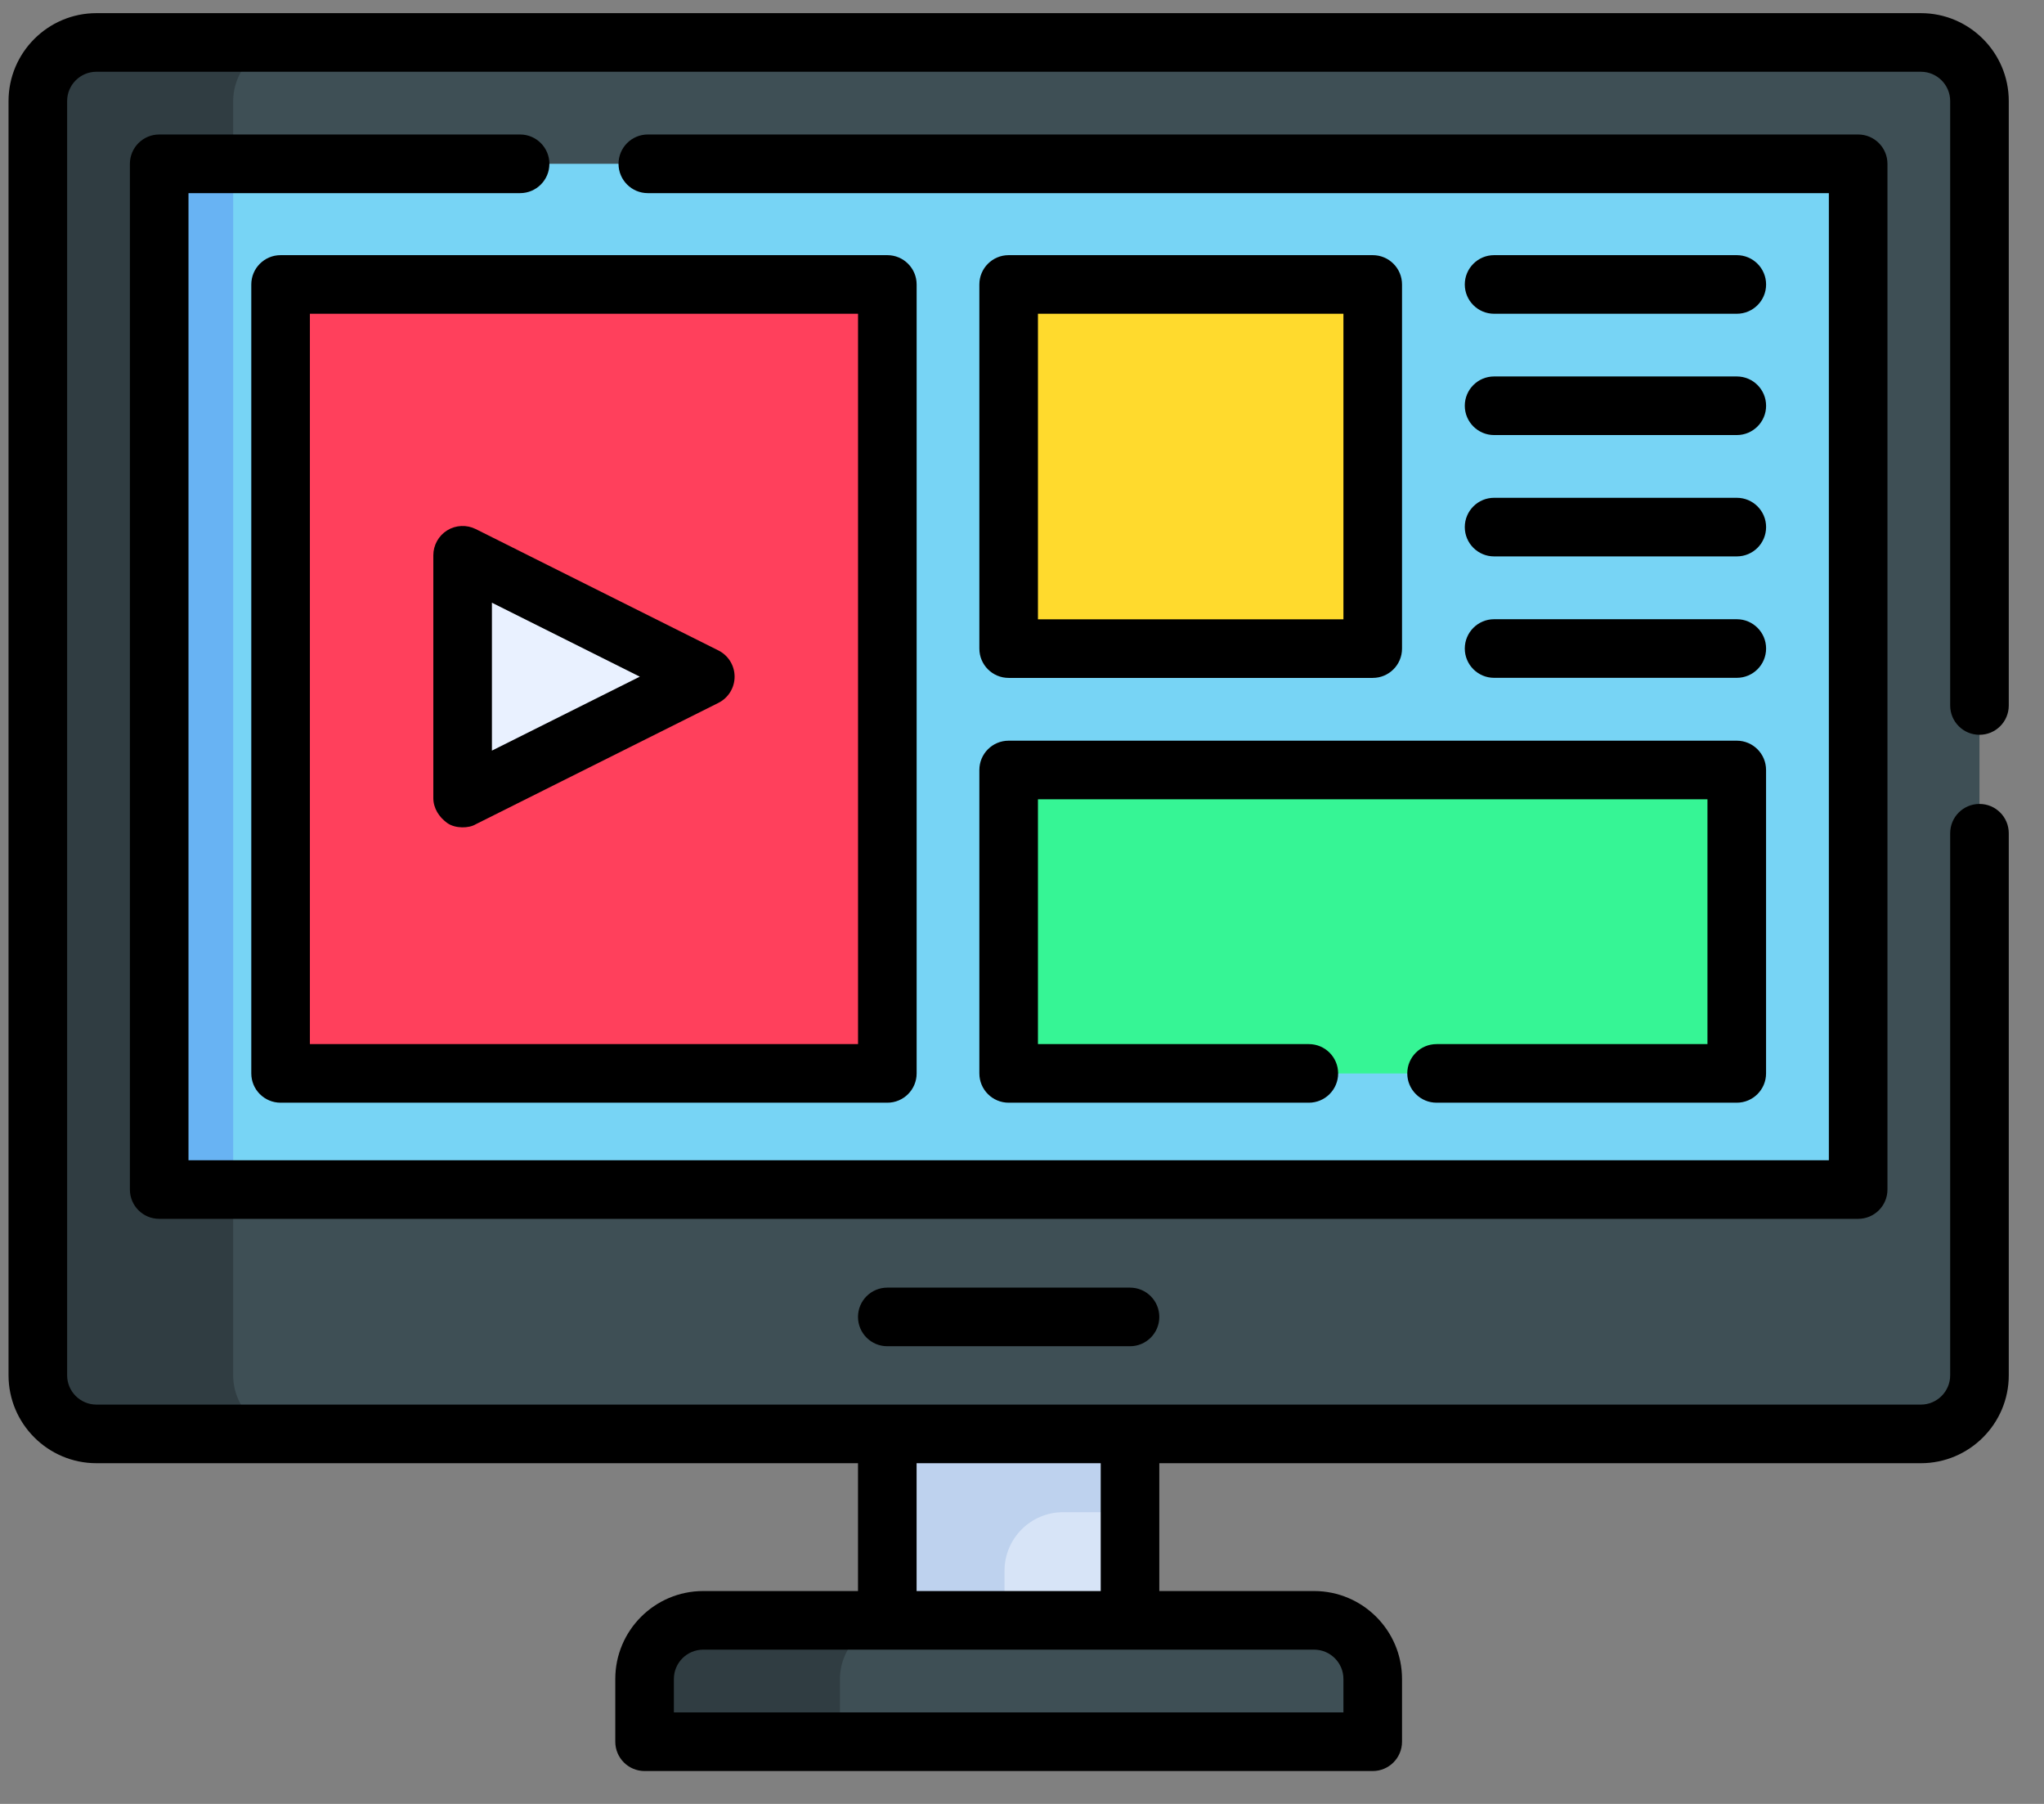
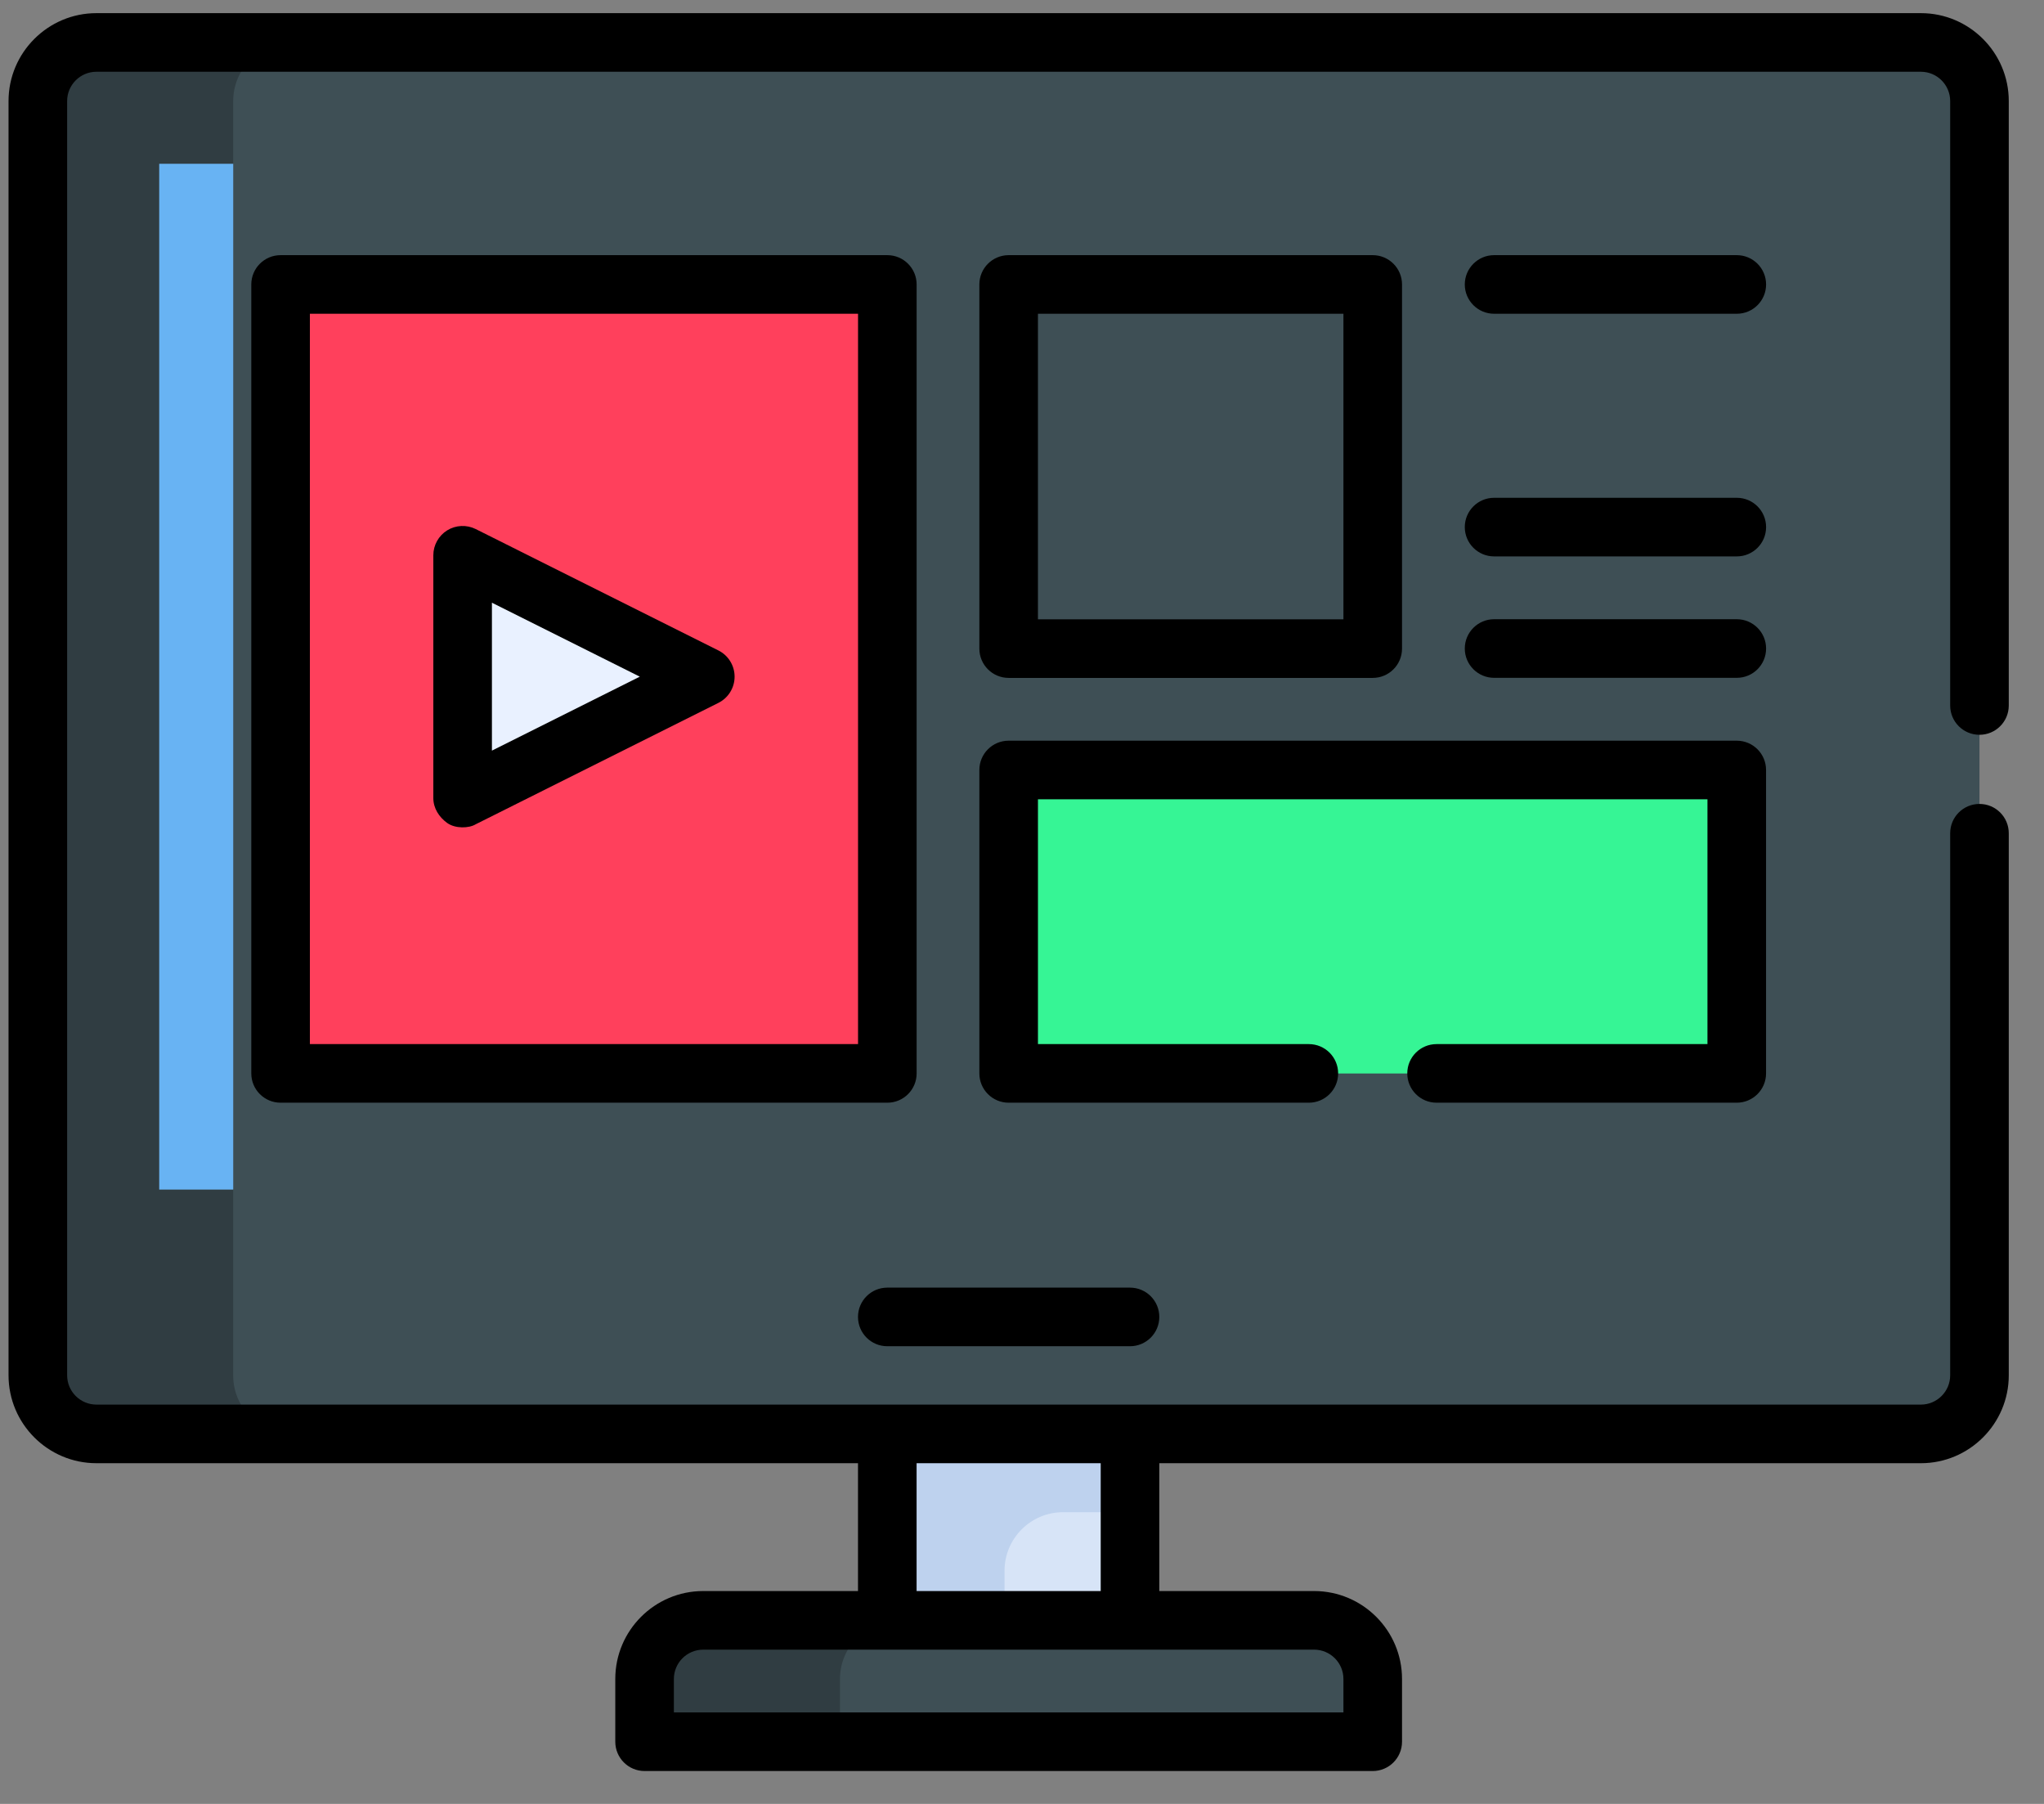
<svg xmlns="http://www.w3.org/2000/svg" width="51" height="45" viewBox="0 0 51 45" fill="none">
  <rect x="0" y="0" width="51" height="45" fill="#808080" stroke="none" />
  <path d="M47.928 35.773H2.406C1.599 35.773 0.944 35.118 0.944 34.311V2.525C0.944 1.717 1.599 1.062 2.406 1.062H47.928C48.735 1.062 49.39 1.717 49.39 2.525V34.311C49.39 35.118 48.735 35.773 47.928 35.773Z" fill="#3E4F55" />
-   <path d="M3.973 4.086H46.363V29.674H3.973V4.086Z" fill="#77D4F5" />
  <path d="M3.972 29.678V4.09H5.818V2.525C5.818 1.717 6.473 1.062 7.28 1.062H2.406C1.599 1.062 0.944 1.717 0.944 2.525V34.311C0.944 35.118 1.599 35.773 2.406 35.773H7.28C6.473 35.773 5.818 35.118 5.818 34.311V29.678H3.972Z" fill="#303D42" />
  <path d="M3.973 4.086H5.819V29.674H3.973V4.086Z" fill="#68B3F3" />
  <path d="M34.251 43.452H16.084V41.886C16.084 41.078 16.739 40.424 17.546 40.424H32.789C33.596 40.424 34.251 41.078 34.251 41.886V43.452Z" fill="#3E4F55" />
  <path d="M22.42 40.424H17.546C16.739 40.424 16.084 41.078 16.084 41.886V43.452H20.958V41.886C20.958 41.078 21.613 40.424 22.42 40.424Z" fill="#303D42" />
  <path d="M22.139 35.773H28.195V40.425H22.139V35.773Z" fill="#D7E4F7" />
  <path d="M26.526 37.723H28.195V35.773H22.139V40.425H25.064V39.185C25.064 38.378 25.718 37.723 26.526 37.723Z" fill="#BED2EE" />
  <path d="M7 7.1H22.14V26.781H7V7.1Z" fill="#FF405C" />
-   <path d="M11.542 19.913V13.857L17.598 16.885L11.542 19.913Z" fill="#E9F1FF" />
-   <path d="M25.168 7.1H34.251V16.183H25.168V7.1Z" fill="#FFDA2D" />
+   <path d="M11.542 19.913V13.857L17.598 16.885Z" fill="#E9F1FF" />
  <path d="M25.168 19.209H43.335V26.779H25.168V19.209Z" fill="#36F595" />
  <path d="M11.158 20.53C10.953 20.382 10.812 20.161 10.812 19.908V13.852C10.812 13.599 10.943 13.364 11.158 13.23C11.374 13.097 11.643 13.085 11.87 13.198L17.925 16.226C18.173 16.35 18.329 16.603 18.329 16.88C18.329 17.157 18.173 17.41 17.925 17.534L11.87 20.562C11.7 20.666 11.359 20.674 11.158 20.53ZM12.274 15.035V18.725L15.964 16.88L12.274 15.035Z" fill="black" />
-   <path d="M47.094 29.674V4.087C47.094 3.683 46.767 3.355 46.363 3.355H16.164C15.76 3.355 15.433 3.683 15.433 4.087C15.433 4.49 15.76 4.818 16.164 4.818H45.632V28.943H4.703V4.818H12.977C13.381 4.818 13.708 4.49 13.708 4.087C13.708 3.683 13.381 3.355 12.977 3.355H3.972C3.568 3.355 3.241 3.683 3.241 4.087V29.674C3.241 30.078 3.568 30.405 3.972 30.405H46.363C46.767 30.405 47.094 30.078 47.094 29.674Z" fill="black" />
  <path d="M22.139 32.121C21.735 32.121 21.408 32.448 21.408 32.852C21.408 33.256 21.735 33.583 22.139 33.583H28.195C28.599 33.583 28.926 33.256 28.926 32.852C28.926 32.448 28.599 32.121 28.195 32.121H22.139Z" fill="black" />
  <path d="M49.39 18.33C49.794 18.33 50.121 18.003 50.121 17.599V2.521C50.121 1.312 49.137 0.328 47.928 0.328H2.406C1.197 0.328 0.213 1.312 0.213 2.521V34.308C0.213 35.517 1.197 36.501 2.406 36.501H21.408V39.69H17.546C16.336 39.69 15.352 40.674 15.352 41.883V43.449C15.352 43.853 15.68 44.18 16.084 44.18H34.251C34.654 44.18 34.982 43.853 34.982 43.449V41.883C34.982 40.674 33.998 39.69 32.788 39.69H28.926V36.501H47.928C49.137 36.501 50.121 35.517 50.121 34.308V20.786C50.121 20.382 49.794 20.055 49.39 20.055C48.986 20.055 48.659 20.382 48.659 20.786V34.308C48.659 34.711 48.331 35.039 47.928 35.039H2.406C2.003 35.039 1.675 34.711 1.675 34.308V2.521C1.675 2.118 2.003 1.79 2.406 1.79H47.928C48.331 1.79 48.659 2.118 48.659 2.521V17.599C48.659 18.003 48.986 18.33 49.39 18.33ZM33.52 41.883V42.718H16.814V41.883C16.814 41.48 17.142 41.152 17.546 41.152H32.788C33.192 41.152 33.52 41.48 33.52 41.883ZM27.464 39.69H22.87V36.501H27.464V39.69Z" fill="black" />
  <path d="M6.27 7.096V26.777C6.27 27.181 6.597 27.508 7.001 27.508H22.14C22.544 27.508 22.871 27.181 22.871 26.777V7.096C22.871 6.693 22.544 6.365 22.14 6.365H7.001C6.597 6.365 6.27 6.693 6.27 7.096ZM7.732 7.827H21.409V26.046H7.732V7.827Z" fill="black" />
  <path d="M25.167 16.911H34.251C34.655 16.911 34.982 16.584 34.982 16.18V7.096C34.982 6.693 34.655 6.365 34.251 6.365H25.167C24.763 6.365 24.436 6.693 24.436 7.096V16.18C24.436 16.584 24.763 16.911 25.167 16.911ZM25.898 7.827H33.52V15.449H25.898V7.827Z" fill="black" />
  <path d="M24.436 26.777C24.436 27.18 24.763 27.508 25.167 27.508H32.657C33.061 27.508 33.388 27.18 33.388 26.777C33.388 26.373 33.061 26.046 32.657 26.046H25.898V19.939H42.603V26.046H35.844C35.44 26.046 35.113 26.373 35.113 26.777C35.113 27.18 35.44 27.508 35.844 27.508H43.334C43.738 27.508 44.065 27.18 44.065 26.777V19.208C44.065 18.804 43.738 18.477 43.334 18.477H25.167C24.763 18.477 24.436 18.804 24.436 19.208V26.777Z" fill="black" />
  <path d="M37.279 7.827H43.335C43.739 7.827 44.066 7.5 44.066 7.096C44.066 6.693 43.739 6.365 43.335 6.365H37.279C36.876 6.365 36.548 6.693 36.548 7.096C36.548 7.5 36.876 7.827 37.279 7.827Z" fill="black" />
-   <path d="M37.279 10.853H43.335C43.739 10.853 44.066 10.525 44.066 10.122C44.066 9.718 43.739 9.391 43.335 9.391H37.279C36.876 9.391 36.548 9.718 36.548 10.122C36.548 10.525 36.876 10.853 37.279 10.853Z" fill="black" />
  <path d="M37.279 13.88H43.335C43.739 13.88 44.066 13.553 44.066 13.149C44.066 12.745 43.739 12.418 43.335 12.418H37.279C36.876 12.418 36.548 12.745 36.548 13.149C36.548 13.553 36.876 13.88 37.279 13.88Z" fill="black" />
  <path d="M37.279 16.909H43.335C43.739 16.909 44.066 16.582 44.066 16.178C44.066 15.775 43.739 15.447 43.335 15.447H37.279C36.876 15.447 36.548 15.775 36.548 16.178C36.548 16.582 36.876 16.909 37.279 16.909Z" fill="black" />
</svg>